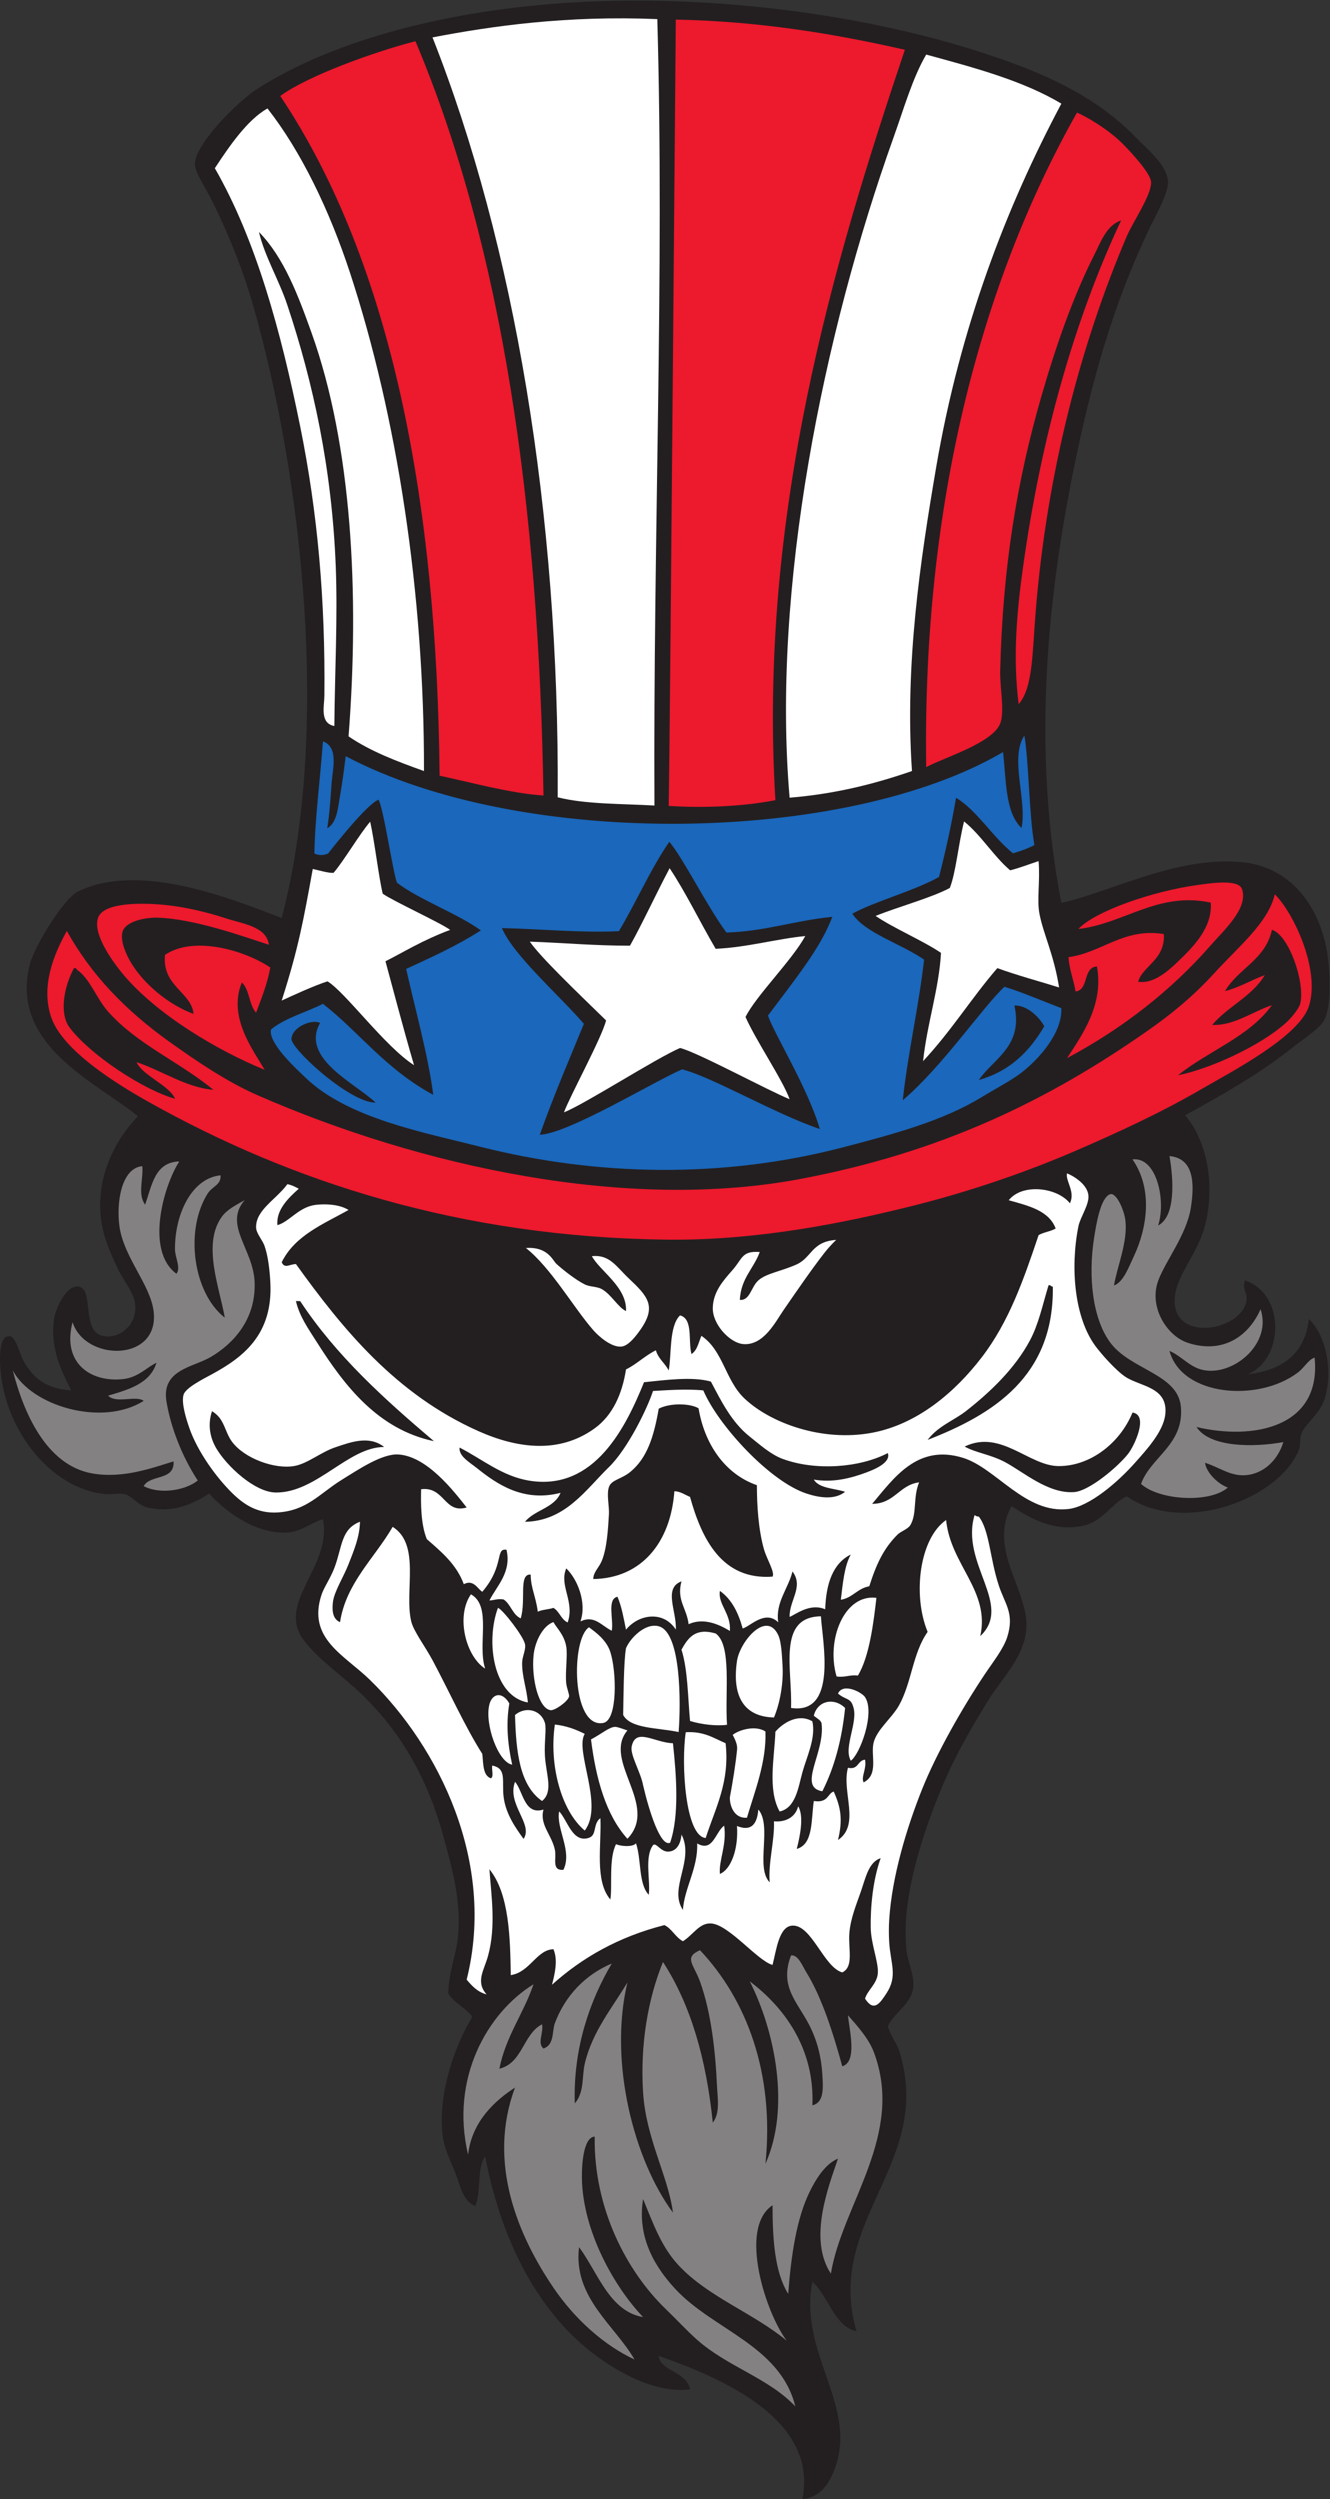
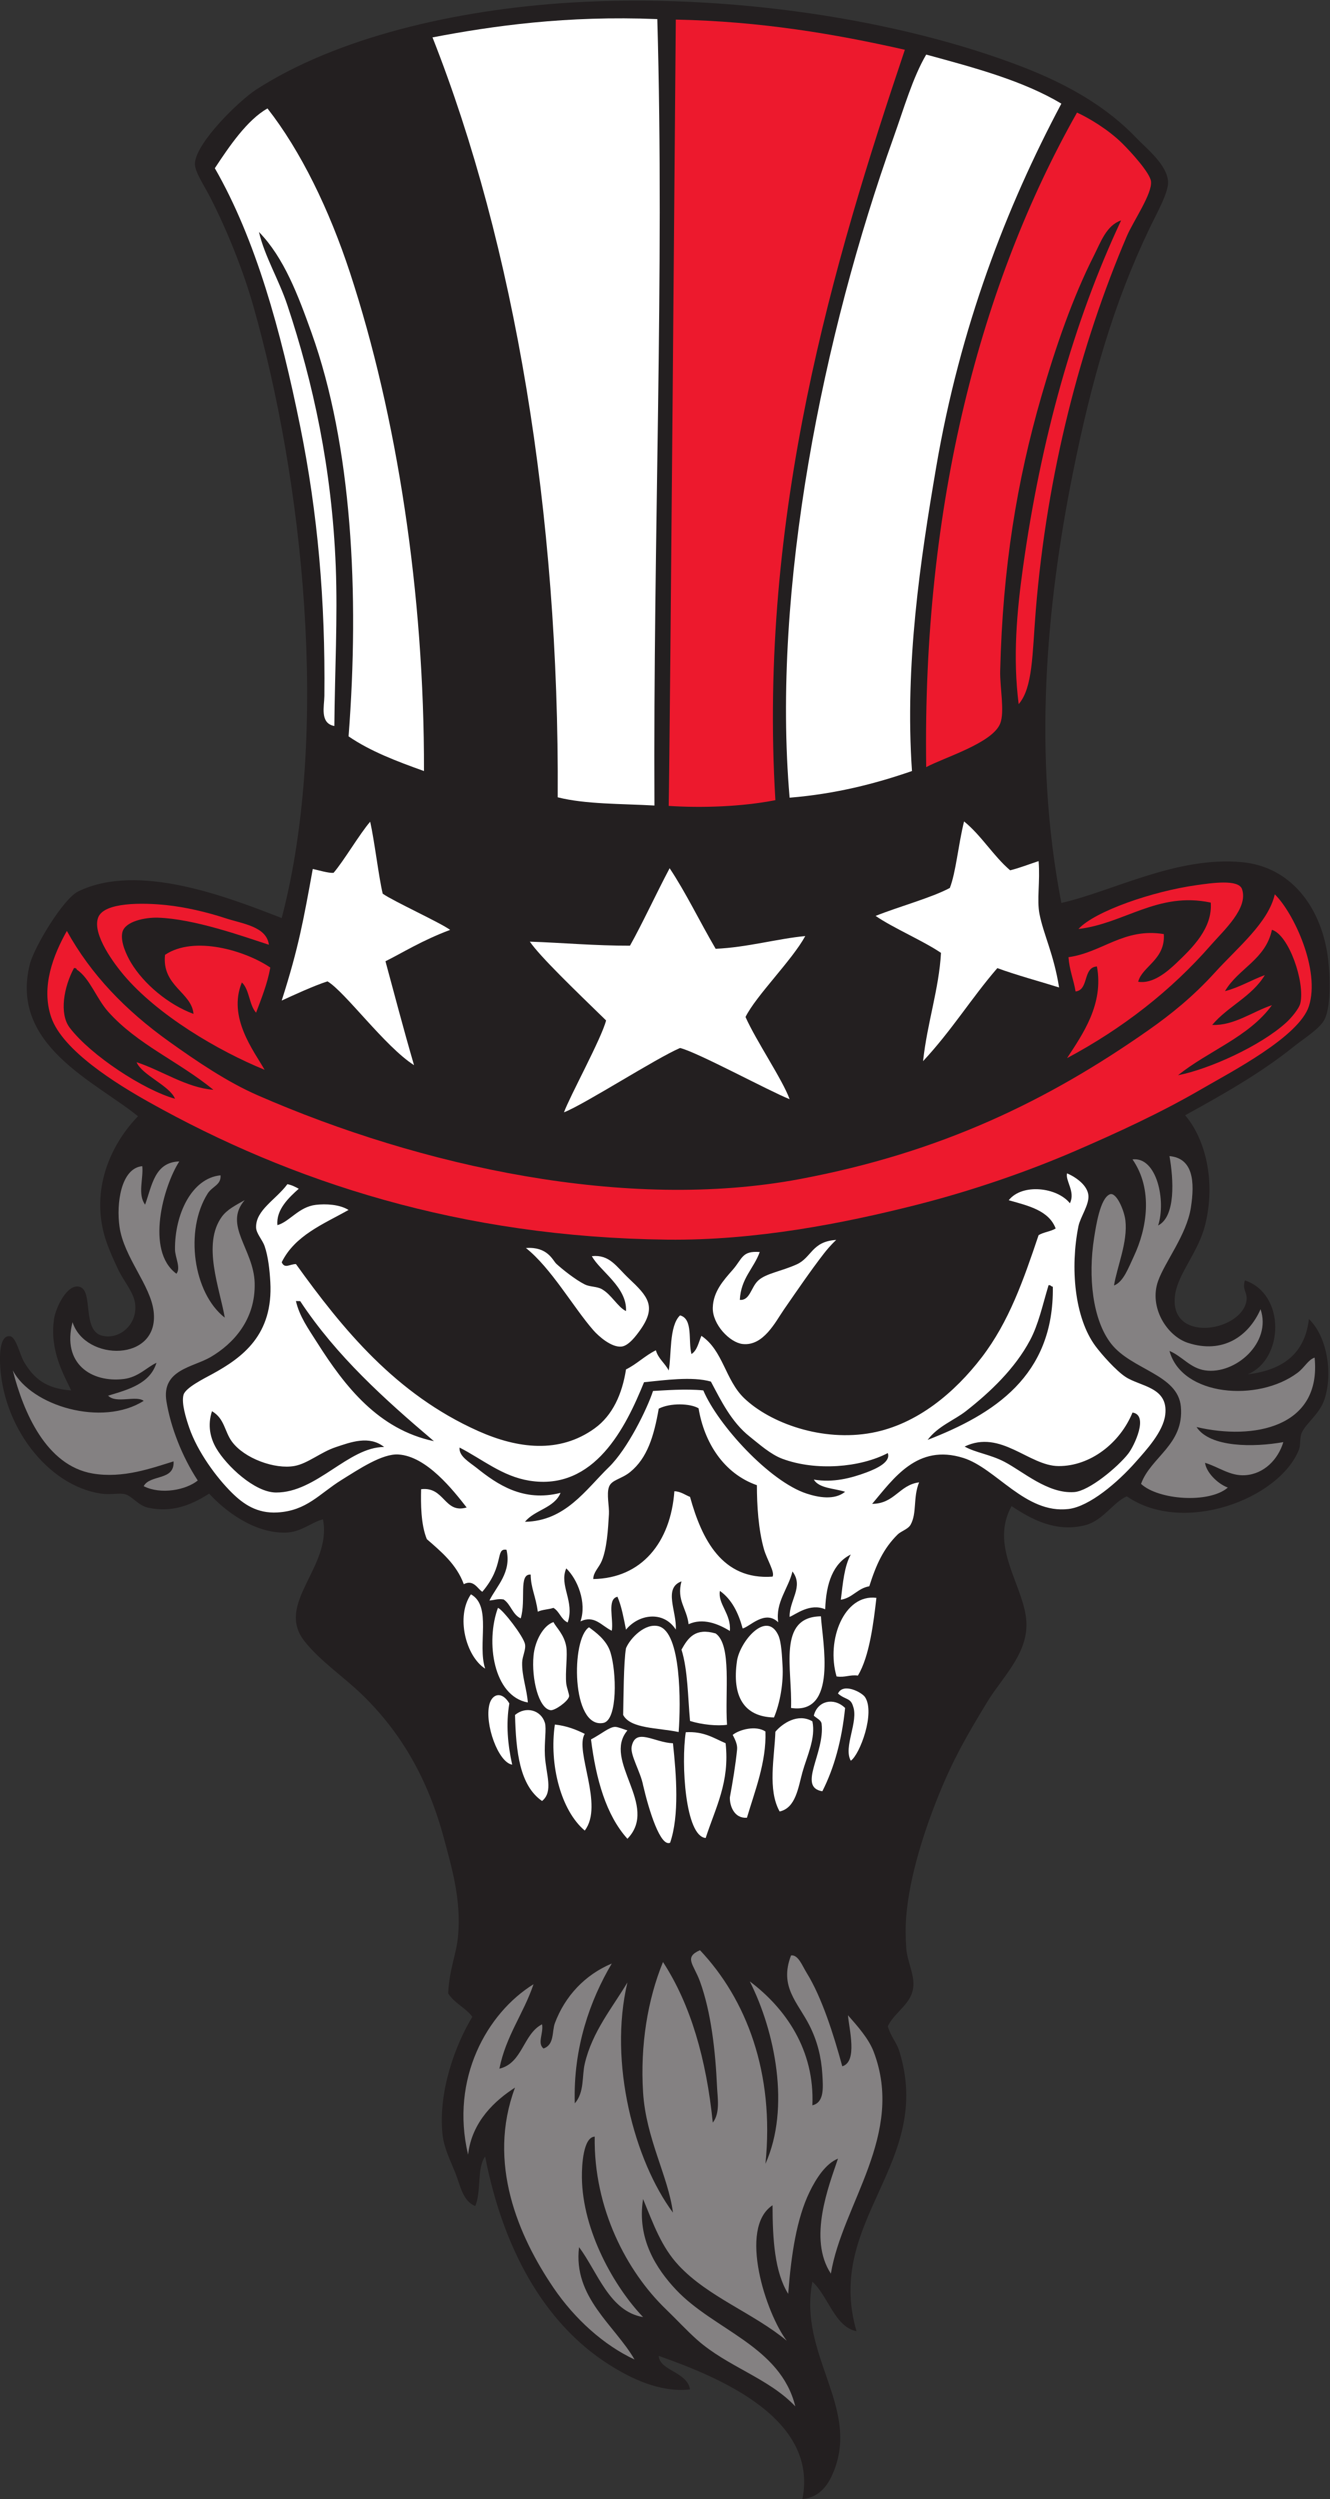
<svg xmlns="http://www.w3.org/2000/svg" viewBox="0 0 448.6 843.2" height="843.2" width="448.6" xml:space="preserve" id="svg2" version="1.1">
  <rect x="0" y="0" width="448.6" height="843.2" fill="#333333" stroke="none" />
  <defs id="defs6" />
  <g transform="matrix(1.333,0,0,-1.333,0,843.2)" id="g10">
    <g transform="scale(0.1)" id="g12">
      <path id="path14" style="fill:#231f20;fill-opacity:1;fill-rule:evenodd;stroke:none" d="m 2685.6,4040.03 c 129.92,29.43 291.74,118.87 457.19,103.22 121.56,-11.5 196.81,-110.01 216.01,-232.46 6.17,-39.38 11.33,-128.38 -7.21,-165.41 -11.93,-23.88 -52.09,-48.18 -79.2,-69.93 -83.82,-67.28 -179.32,-120.92 -273.59,-172.83 51.62,-60.26 78.1,-168.55 50.4,-278.52 -17.01,-67.51 -67.61,-121.58 -75.61,-174.41 -18.82,-124.38 163.56,-96.41 180,-19.12 4.93,23.18 -11.4,28.39 -3.59,54.08 103.35,-34.55 99.03,-199.55 7.2,-237.77 86.97,10.35 144.6,50.8 154.79,139.94 46.46,-44.63 60.74,-137.84 39.6,-202.64 -12.27,-37.68 -46.43,-60.37 -57.59,-84.88 -5.95,-13.09 -2.48,-31.16 -7.2,-43.03 -49.87,-125.43 -293.07,-216.99 -435.6,-118.18 -33.86,-14.57 -60.24,-61.23 -104.4,-72.88 -75.18,-19.78 -138.49,15.65 -187.2,48.13 -53.91,-98.36 22.38,-189.55 36,-278.14 13.62,-88.68 -57.01,-150.94 -97.2,-217.06 -53.39,-87.85 -86.5,-146.03 -122.4,-234.39 -36.98,-91.04 -74.22,-206 -82.81,-307.42 -2.3,-27.27 -1.87,-56.53 0,-82.81 2.2,-30.75 19.72,-63.62 18.01,-94.09 -2.59,-46.05 -46.38,-64.74 -64.81,-102.69 7.64,-26.51 22.22,-40.98 28.81,-61.95 89.7,-285.435 -189.61,-428.364 -108,-709.966 -54.68,10.469 -71.43,88.75 -111.6,125.332 -36.07,-185.605 120.19,-315.976 54,-480.234 C 2097.27,39.316 2076.17,4.004 2030.4,0 c 40.45,203.926 -208.24,307.539 -363.6,362.344 2.08,-37.598 72.13,-40.156 79.2,-84.883 -76.87,-8.555 -151.11,28.594 -205.2,62.969 -167.42,106.425 -269.4,299.648 -313.2,526.621 -21.41,-28.438 -9.38,-91.192 -25.2,-125.352 -31.41,11.914 -38.07,53.184 -50.4,84.141 -12.45,31.211 -28.89,63.066 -32.41,98.027 -10.89,108.573 32.73,225.933 75.61,296.833 -17.14,22.91 -45.85,34.55 -61.21,59.2 3.24,64.38 20.82,96.78 25.21,146.94 8.03,91.89 -16.95,174.55 -36,245.74 -40.27,150.51 -108.57,267.4 -205.196,361.78 -47.676,46.56 -107.77,86.44 -147.606,137.07 -75.296,95.68 70.575,187.4 46.797,308.37 -28.636,-6.91 -54.605,-32.46 -93.597,-33.55 -80.18,-2.23 -154.063,54.59 -194.403,98.69 -48.621,-31.35 -96.718,-48.2 -154.8,-35.53 -24.129,5.28 -40.247,29.2 -57.598,33.91 -14.672,3.98 -36.602,-2.05 -61.199,1.6 C 119.254,2565.21 3.852,2718.16 0,2879.22 c -0.977,40.66 6.555,66.44 25.199,64.14 15.875,-1.95 24.734,-46.9 35.996,-65.74 24.914,-41.64 55.344,-66.94 118.805,-71.51 -17.367,38.25 -55.211,99.89 -43.203,181.12 4.187,28.36 33.422,90.29 64.801,81.11 35.707,-10.45 4.664,-111.7 57.597,-123.91 44.051,-10.17 88.907,29.11 82.801,80.63 -3.527,29.78 -29.023,57.44 -43.195,87.54 -13.465,28.57 -28.625,62.38 -36.004,90.93 -31.609,122.27 22.762,231.06 86.398,296.53 -106.734,87.22 -325.754,179.49 -273.597,385.17 10.851,42.8 83.898,165.22 122.406,184 151.844,74.09 378.398,-14.27 514.793,-67.5 123.902,473.25 51.871,1114.87 -72,1549.89 -24.824,87.18 -64.508,187.62 -108,272.83 -16.32,31.98 -40.649,67.16 -39.594,87.44 2.727,52.99 112.457,159.34 154.801,186.75 202.676,131.16 502.106,202.33 795.596,220.34 401.86,24.68 836.36,-43.51 1144.8,-163.2 118.78,-46.1 214.05,-102.77 287.99,-180.35 24.43,-25.63 77.17,-67.01 79.21,-110.08 1.28,-27.15 -28.03,-78.38 -46.8,-117.57 -91.12,-190.19 -147.21,-385.64 -194.41,-621.3 -67.35,-336.39 -101.15,-712.41 -28.79,-1086.45 v 0" />
      <path id="path16" style="fill:#ffffff;fill-opacity:1;fill-rule:evenodd;stroke:none" d="m 1663.2,6277.23 c 18.32,-646.7 -10.68,-1311.88 -7.2,-1990.62 -83.82,4.79 -174.4,2.98 -244.8,20.83 4.3,719.33 -109.72,1398.66 -316.81,1923.49 150.91,28.91 339.49,55.8 568.81,46.3 v 0" />
      <path id="path18" style="fill:#ed192d;fill-opacity:1;fill-rule:evenodd;stroke:none" d="m 1709.99,6276 c 214.82,-4.41 401.66,-36.08 579.61,-76.39 -180.99,-538.23 -371.13,-1177.8 -327.61,-1899.41 -84.24,-16.53 -185.51,-20.11 -270,-14.53 3.26,144.79 17.83,1990.28 18,1990.33 v 0" />
-       <path id="path20" style="fill:#ed192d;fill-opacity:1;fill-rule:evenodd;stroke:none" d="m 1051.2,6221.27 c 221.49,-525.91 312.18,-1179.21 324,-1909.29 -84.29,5.6 -178.77,32.25 -262.8,50.09 -6.63,684.91 -118.748,1294.57 -403.205,1720.56 69.985,51.17 236.379,111.25 342.005,138.64 v 0" />
      <path id="path22" style="fill:#ffffff;fill-opacity:1;fill-rule:evenodd;stroke:none" d="m 2343.59,6187.4 c 122.36,-33.27 245.1,-66.14 342.01,-124.17 -139.43,-262.18 -256.38,-565.96 -316.8,-920.5 -39.98,-234.6 -79.69,-497.84 -61.2,-768.79 -93.53,-32.42 -193.74,-57.98 -309.6,-67.49 -45.68,529.58 85.16,1173.35 262.8,1670.71 26.8,75.05 48.48,151.6 82.79,210.24 v 0" />
      <path id="path24" style="fill:#ed192d;fill-opacity:1;fill-rule:evenodd;stroke:none" d="m 2725.2,6040.59 c 27.77,-12.55 78.32,-41.95 115.2,-78.62 22.67,-22.56 69.5,-74.15 71.99,-95.49 3.66,-31.2 -45.05,-100.98 -61.19,-138.79 -116.93,-273.99 -202.13,-600.1 -230.4,-947.96 -8.98,-110.47 -7.16,-194.58 -43.2,-236.47 -15.12,117.86 -4.66,234.15 10.8,345.32 44.89,322.92 128.1,622.93 248.4,879.09 -37.22,-12.34 -51.94,-55.71 -68.4,-88.21 -54.04,-106.72 -96.72,-230.3 -133.2,-356.51 -62.21,-215.22 -98.16,-435.07 -104.4,-695.66 -1,-41.22 11.9,-103.31 0,-133.21 -19.75,-49.63 -141.74,-85.74 -187.21,-110.29 -9.7,665.71 138.67,1226.84 381.61,1656.8 v 0" />
      <path id="path26" style="fill:#ffffff;fill-opacity:1;fill-rule:evenodd;stroke:none" d="m 1072.8,4373.9 c -68.49,24.51 -135.921,50.05 -190.804,87.8 27.926,361.75 8.242,736.66 -93.598,1021.26 -34.117,95.34 -69.738,190.39 -133.199,255.48 14.742,-62.58 50.367,-120.49 71.996,-185.48 64.836,-194.81 112.789,-412.78 122.399,-662.01 4.98,-129.16 -2.36,-263.31 -3.598,-403.11 -37.297,7.02 -25.473,50.23 -25.199,76.27 2.527,241.22 -16.813,462.75 -61.203,682 -49.246,243.25 -112.367,473.25 -215.996,653.67 36.773,55.86 81.949,122.29 133.199,151.3 84.219,-107.61 156.277,-255.81 208.801,-415.87 C 1004.32,5273.35 1073.88,4822.55 1072.8,4373.9 v 0" />
-       <path id="path28" style="fill:#1a67bb;fill-opacity:1;fill-rule:evenodd;stroke:none" d="m 2563.19,4165.64 c -52.55,42.43 -90.21,107.72 -143.99,140.57 -12.08,-69.2 -25.03,-129.14 -43.2,-200.47 -65.29,-36.2 -161.21,-61.07 -219.35,-92.87 31.05,-48.53 123.32,-75.98 181.67,-116.36 -14.8,-126.42 -39.81,-228.94 -54.07,-355.91 101.05,86.04 201.18,234.82 257.34,287.21 40.07,-12.09 89.78,-33.17 144.01,-54.18 2.68,-62.77 -57.3,-129.43 -100.8,-162.95 -26.84,-20.7 -66.02,-40.93 -100.8,-62.16 -97.87,-59.77 -219.28,-92.83 -352.8,-127.56 -297.85,-77.48 -615.7,-74.3 -918,2.46 -141.41,35.91 -332.887,71.55 -439.208,173.51 -24.207,23.23 -95.785,88.04 -88.269,122.84 35.246,29.23 93.64,45.12 131.371,64.96 91.617,-71.31 157.633,-164.71 279.226,-230.47 -12.97,99.44 -43.31,206.74 -68.6,318.75 58.86,27.31 125.07,56.55 189.08,97.51 -59.27,42.87 -155.27,77.27 -212.41,120.77 -10.077,26.11 -35.214,195.48 -46.792,210.03 -28.731,-10.86 -113.614,-118.35 -127.34,-136.22 -10.535,-4.08 -21.328,-6.07 -34.66,0.06 1.097,86.56 14.894,191.07 21.597,283.84 40.985,-14.93 23.883,-71.68 21.606,-108.57 -1.828,-29.48 -5.192,-78.56 -10.797,-111.31 24.801,13.57 26.836,50.86 32.394,81.95 5.911,33.06 10.387,68.72 14.399,100.43 C 1322,4174.86 2140.8,4188.63 2538,4421.9 c 8.24,-71.18 5.27,-153.27 46.8,-192.03 14.59,69.15 -30.62,176.76 7.19,233.81 11.16,-62.65 12.03,-204.86 25.46,-277.12 -19.1,-9.85 -34.77,-15.04 -54.26,-20.92 z m -869.55,29.24 c -46.95,-67.72 -86.09,-157.36 -127.64,-226.31 -99.26,-4.53 -197.48,5.78 -295.94,7.79 28.88,-69.18 148.33,-173.1 207.38,-242.36 -36.33,-88.71 -74.42,-176.35 -111.6,-280.73 71.64,2.46 288.87,134.92 360.03,165.52 74.17,-18.18 234.79,-112.48 348.44,-150.99 -28.36,100.14 -116.28,242.47 -131.05,287.16 64.49,86.87 133.26,169.99 162.74,249.86 -97.14,-9.51 -165.17,-35.98 -267.87,-39.78 -51.72,70.97 -107.32,184.86 -144.49,229.84 z m 873.16,-414.54 c 22.87,-103.48 -53.24,-134.37 -90,-188.44 78.09,21.87 128.34,72.28 165.59,136.06 -14.47,25.82 -45.36,53.8 -75.59,52.38 z M 738.004,3698.68 c -11.805,-19.52 146.621,-165.54 212.394,-163.97 -50.21,48.22 -191.293,111.77 -140.398,201.68 -23.906,10.55 -69.895,-12.35 -71.996,-37.71 v 0" />
      <path id="path30" style="fill:#ffffff;fill-opacity:1;fill-rule:evenodd;stroke:none" d="m 2439.36,4246.41 c 43.75,-35.4 73.99,-87.32 116.64,-123.79 25.39,6.36 48.03,15.51 72,23.32 4.23,-53.17 -4.97,-97.55 2.36,-134.48 10.28,-51.81 36.21,-101.62 49.45,-185.35 -50.37,15.75 -107.92,31.2 -156.22,48.96 -65.44,-75.64 -115.11,-157.41 -187.95,-235.52 10.56,97.18 40.38,182.93 45.38,274.09 -44.96,30.62 -120.72,62.77 -165.49,93.59 56.98,22.89 143.36,46.58 187.89,70.82 15.58,40.61 20.46,104.62 35.94,168.36 v 0" />
      <path id="path32" style="fill:#ffffff;fill-opacity:1;fill-rule:evenodd;stroke:none" d="m 936.711,4245.68 c 10.793,-48.34 21.687,-140.7 31.687,-182.24 26.497,-18.81 145.812,-73.39 170.632,-91.6 -71.51,-26.77 -120.56,-58 -163.686,-79.41 22.344,-82.16 44.856,-169.09 72.296,-263.02 -73.675,47.04 -174.261,185.48 -218.956,212.15 -35.2,-11.36 -85.563,-34.71 -115.887,-48.62 42.828,133.81 55.039,203.55 78.621,333.08 15.293,-3.2 39.766,-10.85 52.559,-9.79 25.402,29.22 66.414,99.2 92.734,129.45 v 0" />
      <path id="path34" style="fill:#ffffff;fill-opacity:1;fill-rule:evenodd;stroke:none" d="m 1694.39,4127.93 c 42.13,-63.63 73.76,-130.76 116.43,-203.93 78.63,3.32 157.49,25.78 226.78,32.21 -33.85,-61.84 -124.6,-150.97 -151.21,-204.83 26.65,-60.24 94.05,-159.23 111.61,-208.13 -54.19,21.72 -232.58,118.63 -277.21,129.66 -61.31,-26.29 -241.72,-142.65 -293.75,-162.91 14.31,39.86 95.18,187.45 106.56,232.62 -80.62,78.54 -166.47,161.04 -192.96,199.46 83.56,-2.92 165.29,-10.43 253.42,-10.24 32.33,57.8 64.73,128.71 100.33,196.09 v 0" />
      <path id="path36" style="fill:#ed192d;fill-opacity:1;fill-rule:evenodd;stroke:none" d="m 3142.79,4074.84 c 16.31,-48.23 -45.9,-103.79 -79.2,-141.92 -99.81,-114.3 -222.32,-210.16 -363.59,-285.67 39.35,60.3 93.29,136.26 75.6,232.02 -36.34,-2.31 -19.6,-59.09 -54.01,-63.38 -5.01,29.91 -15.61,54.39 -18,86.87 85.69,11.84 139.62,74.9 241.21,58.47 4.48,-64.75 -55.41,-82.13 -64.8,-120.7 36.81,-5.91 73.03,24.77 97.2,47.85 38.97,37.24 91.36,87.42 86.39,152.54 -134.04,28.48 -218.6,-53.27 -334.79,-66.82 41.77,45.3 188.4,95.59 298.8,110.97 38.56,5.38 106.43,15.7 115.19,-10.23 v 0" />
      <path id="path38" style="fill:#ed192d;fill-opacity:1;fill-rule:evenodd;stroke:none" d="m 169.195,3969.18 c 60.817,-110.23 148.192,-201.05 259.203,-280.39 68.915,-49.25 145.954,-101.65 223.2,-135.45 413.462,-180.9 934.392,-294.36 1371.592,-212.35 357.61,67.08 628.54,198.73 882.01,376.49 58.39,40.93 114.21,86.18 169.19,146.76 57.23,63.05 135.14,126.05 151.21,197.64 48.15,-47.14 115.62,-191.95 86.39,-283.07 -24.97,-77.87 -198.47,-167.21 -270,-208.93 -105.3,-61.41 -217.29,-112.52 -320.4,-157.19 -121.96,-52.85 -263,-101.49 -403.19,-137.03 -184.54,-46.79 -406.36,-90.44 -630,-87.89 -522.02,5.94 -951.49,146.35 -1310.396,347.54 -82.461,46.22 -219.473,130.62 -248.41,215.32 -26.391,77.25 5.472,157.99 39.601,218.55 z M 3099.6,3816.78 c 37.35,9.66 66.21,28.05 100.8,40.56 -32.57,-54.19 -93.65,-79.1 -133.2,-126.11 55.05,-2.32 102.46,33.93 151.2,50.04 -58.24,-80.63 -161.04,-115.54 -237.6,-177.38 79.34,15.53 208.93,74.36 273.59,133.23 12.13,11.03 32.83,35.01 36.01,49.46 11.72,53.24 -28.9,172.22 -72,185.49 -16.14,-75.84 -85.07,-97.52 -118.8,-155.29 z M 176.395,3724.2 c 53.453,-70.2 187.73,-157.83 266.402,-179.79 -13.109,33.03 -83.738,59.9 -97.199,92.55 64.504,-21.26 125.832,-64.55 194.402,-69.89 -90.367,73.61 -191.824,114.26 -266.402,197.78 -29.5,33.04 -46.11,84.14 -79.203,106.47 -0.79,2.83 -3.012,4.27 -7.2,3.79 -25.523,-47.2 -37.898,-115.32 -10.8,-150.91 v 0" />
      <path id="path40" style="fill:#ed192d;fill-opacity:1;fill-rule:evenodd;stroke:none" d="m 680.398,3934.18 c -67.578,22.11 -189.531,65.68 -280.804,68.56 -31.199,0.99 -83.489,-8.75 -90,-37.23 -5.524,-24.19 11.144,-58.59 21.601,-76.17 32.41,-54.48 95.364,-106.97 158.399,-130.16 -4.399,54.67 -80.5,70.3 -71.996,149.49 73.726,49.6 203.172,10.7 266.394,-32.18 -7.762,-42.42 -22.445,-77.76 -35.988,-114.26 -17.91,19.77 -16.484,58.36 -36.008,76.54 -36.41,-88.31 30.117,-172.83 57.598,-221.11 -118.778,48.57 -271.071,138.77 -356.391,239.75 -21.957,25.98 -80.848,102.64 -64.805,145.7 14.665,39.35 113.512,37.75 172.797,31.47 47.082,-4.99 101.289,-17.39 147.606,-32.67 44.875,-14.8 105.547,-21.1 111.597,-67.73 v 0" />
-       <path id="path42" style="fill:#ffffff;fill-opacity:1;fill-rule:evenodd;stroke:none" d="m 2466,2490.59 c 2.89,-1.98 5.85,-3.91 10.8,-3.89 27.04,-35.29 27.75,-104.98 50.4,-174.12 15.53,-47.4 40.14,-70.7 21.6,-130.16 -9.42,-30.19 -35.96,-63.24 -57.6,-95.7 -55.48,-83.15 -121.4,-198.13 -158.41,-291.04 -37.59,-94.39 -75.78,-218.3 -82.79,-329.02 -1.15,-18.14 -1.16,-38.98 0,-57.62 3.34,-53.86 22.1,-84.98 -7.21,-129.41 -16.13,-24.45 -31.51,-48.01 -53.99,-12.97 6.49,21.64 30.25,37.36 32.4,63.95 2.23,27.61 -17.33,74 -18.01,115.66 -0.8,50.23 5.02,119.9 25.21,175.74 -30.5,-9.18 -38.3,-50.47 -50.4,-85.08 -11.45,-32.73 -25.8,-67.63 -28.8,-103.65 -3.41,-40.84 11.97,-85.84 -18,-100.31 -46.77,13.14 -77.26,120.6 -126,118.49 -33.91,-1.46 -40.51,-60.41 -50.4,-99.47 -37.03,9.46 -109.69,101.33 -154.81,104.87 -30.43,2.36 -45.91,-28.89 -71.99,-44.93 -19.16,10.14 -27.21,31.12 -46.8,40.82 -115.2,-29.37 -207.84,-81.91 -284.4,-150.93 6.95,27.77 15.49,61.93 3.6,89.9 -42.4,-1.11 -59.74,-58.54 -108,-65.57 -1.38,91.21 -3.41,206.31 -54,267.81 4.7,-67.22 17,-144.33 -3.6,-219.49 -9.83,-35.86 -32.21,-64.94 -3.6,-97.13 -23.3,6.14 -37.02,21.59 -50.4,37.33 74.59,297.63 -70.8,589.1 -244.804,758.83 -65.113,63.49 -159.109,104.43 -122.398,215.6 6.121,18.52 22.48,41.54 32.398,67.54 20.469,53.69 16.078,98.05 64.801,117.11 -0.734,-38.77 -15.168,-72.21 -28.801,-107.25 -12.82,-32.95 -36.652,-69.78 -39.598,-96.15 -1.984,-17.75 -2.449,-42.15 18,-50.88 15.176,99.16 87.551,162.33 133.2,241.31 71.532,-45.04 29.042,-162.67 46.802,-238.83 5.89,-25.31 35.34,-63.77 53.99,-98.61 40.31,-75.27 82.62,-169.1 126.01,-237.3 2.74,-24.95 0.98,-54.26 21.6,-61.76 8.17,3.61 1.37,22.6 3.6,32.28 37.6,-7.42 23.61,-39.06 28.79,-79.94 5.6,-44.08 31.95,-80.04 50.41,-105.72 25.24,37.62 -42.95,87.44 -21.6,144.57 20.74,-24.24 23.3,-85.29 72,-70.29 -10.45,-38.25 20.43,-63.05 28.8,-101.57 4.84,-22.26 -9.23,-53.51 21.6,-50.95 23.27,47.57 -18.96,103.65 -10.8,147.89 21.2,-21.78 33.48,-81.06 75.6,-66.8 20.58,6.97 9.32,35.64 28.8,49.65 3.1,-68.09 -15.12,-158.5 25.19,-205.86 5.42,32.4 -4.59,102.99 14.41,140.02 12.21,-5.78 43.62,-7.68 50.4,2.28 14.13,-40.23 5.69,-102.46 32.4,-130.45 4.69,37.33 -11.5,95.16 10.8,125.73 7.98,7.89 19.3,-17.85 39.59,-16.37 20.52,1.48 30.45,19.96 32.4,43.26 33.75,-65.31 -33.52,-136.07 3.61,-190.88 3.23,53.93 38.9,107.5 36,168.26 40.45,-23.14 45.57,28.74 68.39,45 7.08,-49.29 -14.21,-88.57 -10.8,-122.12 28.62,11.71 47.24,64.14 43.21,121.28 33.49,-13.47 50.8,1.16 54,41.78 35.56,-41.11 -7.98,-147.42 28.8,-184.35 -4.15,50.17 12.58,104.57 10.8,154.51 27.98,-2.81 54.2,9.39 61.2,38.01 16.09,-26.23 3.15,-81.51 -3.6,-107.91 42.34,11.73 36.16,73.3 43.2,121.27 36.77,-5.84 34.95,19.72 50.4,23.86 18.38,-40.58 23.02,-72.24 10.8,-122.67 57.44,39.04 8.63,121.85 25.2,182.93 26.94,-6.04 23.88,18.69 43.2,20.47 4.57,-23.77 -10.61,-42.82 -3.6,-57.5 38.9,19.96 17.5,67.5 25.2,100.13 7.86,33.34 47.03,63.22 64.8,95.51 31.99,58.14 34.23,131.99 72,185.31 -38.5,93.65 -20.58,236.66 46.8,283.17 10.77,-113.11 111.88,-179.44 86.4,-293.87 84.11,79.2 -51.13,183.59 -14.4,306.39 v 0" />
      <path id="path44" style="fill:#848182;fill-opacity:1;fill-rule:evenodd;stroke:none" d="m 1936.8,848.457 c 63.6,141.66 24.33,335.273 -39.6,461.833 90.48,-68.12 164.44,-173.45 158.4,-313.747 29.94,7.387 27.33,42.987 25.2,78.537 -2.67,44.51 -13.05,84.82 -32.4,123.26 -29.83,59.22 -77.36,98.01 -46.81,177.62 18.11,2.5 28.32,-26.04 39.61,-44.24 38.1,-61.51 68.12,-155.68 90,-236.35 39.34,11.31 17.35,94.01 14.4,129.22 24.76,-28.14 52.44,-59.47 64.8,-91.7 80.33,-209.628 -79.35,-386.913 -108.01,-562.363 -58.22,88.125 -5.46,221.582 18.01,291.114 -30.77,-12.539 -54.81,-49.024 -72,-84.512 -32.77,-67.656 -46.5,-158.965 -54.01,-257.774 -33.97,54.512 -39.51,136.7 -39.59,224.239 -87.58,-57.91 -16.19,-274.824 36,-342.949 -84.92,70.39 -199.04,110.781 -273.6,190.781 -43.31,46.445 -63.2,102.754 -90,167.949 -16.22,-101.094 34.39,-177.246 82.79,-228.965 96.38,-102.988 264.78,-142.812 302.4,-295.937 -67.16,71.504 -171.49,100.312 -248.39,168.515 -25.76,22.832 -51.64,51.094 -79.21,77.676 -98.54,95.02 -182.83,254.395 -179.99,436.719 -28.82,-1.836 -32.75,-70.918 -32.4,-103.555 1.41,-136.055 83.08,-278.359 154.8,-353.262 -85.22,14.219 -114.83,113.789 -162,177.051 -15.49,-127.265 90.1,-197.422 140.4,-284.472 -77.73,36.21 -151.39,102.519 -205.2,181.777 -88.33,130.078 -168.63,315.488 -97.2,506.538 -49.5,-32.01 -109.02,-84.917 -118.81,-169.683 -45.55,192.653 48.29,358.613 165.61,431.253 -25.3,-74.83 -69.61,-130.16 -86.4,-213.73 58.96,13.9 59.68,87.56 108,112.36 4.08,-22.95 -12.85,-47.68 3.6,-61.27 28.15,9.32 21.19,43.65 28.8,64.04 25.53,68.3 75.8,122.41 144,151.02 -54.6,-92.25 -97.97,-212.97 -93.61,-353.95 24.7,28.05 17.82,68.27 25.2,100.14 18.88,81.47 70.46,142.74 108.01,205.98 -48.4,-203.97 18.08,-451.741 115.19,-582.64 -11.86,92.266 -68.15,186.446 -75.59,304.4 -7.5,118.78 11.56,234.98 50.4,329.88 70.26,-107.99 109.67,-246 125.99,-406.506 19.16,24.434 11.97,63.286 10.8,89.706 -3.92,89.3 -14.74,189.22 -43.2,267.54 -15.94,43.89 -41.64,60.84 0,79.2 116.91,-123.85 189.17,-309.96 165.61,-540.743 v 0" />
      <path id="path46" style="fill:#848182;fill-opacity:1;fill-rule:evenodd;stroke:none" d="m 2959.2,3399.26 c 59.68,-5.44 64.53,-64.37 53.99,-131.02 -10.83,-68.58 -65.24,-135.95 -82.79,-185.02 -23.82,-66.6 22.33,-139.49 75.6,-156.77 87.43,-28.42 153.09,15.84 183.6,85.17 28.92,-84.67 -63.92,-166.05 -140.4,-154.71 -37.7,5.59 -57.4,35.38 -90,49.16 31.12,-115.02 224.22,-130.17 323.99,-55.29 18.31,13.73 25.94,32.23 43.2,38.46 17.85,-177.01 -154.87,-209.61 -298.79,-175.76 33.92,-52.11 144.79,-51.68 219.6,-38.17 -12.61,-42.61 -47.88,-80.88 -97.2,-83.85 -37.47,-2.26 -66.87,21.18 -100.8,31.45 2.51,-22.79 30.06,-52.3 57.6,-62.71 -46.99,-40.65 -175.46,-31.65 -219.6,9.35 24.53,68.24 109.38,99.26 100.8,195.35 -7.34,82.11 -124.39,92.89 -176.41,159.44 -47.11,60.27 -58.69,169.51 -43.19,267.52 4.78,30.22 15.1,100.13 39.6,110.56 16.62,7.07 36.71,-40.62 39.6,-65.83 6.32,-55.18 -20.93,-116.51 -28.8,-164.85 23.86,8.87 36.75,45.29 50.4,74.28 32.84,69.73 49.18,168.93 -3.6,244.89 61.52,7.34 85.32,-104.88 64.8,-167.3 45.02,23.17 39.01,117.19 28.8,175.65 z M 453.598,3385.73 c -40.008,-62.37 -86.258,-226.22 -7.203,-284.21 11.835,14.38 -3.395,41.39 -3.598,61.3 -0.895,89.07 42.254,180.6 115.207,187.77 2.125,-24.14 -20.996,-27.92 -32.406,-45.95 -58.942,-93.13 -36.864,-252.12 43.203,-314.33 -12.649,73.69 -58.086,186.31 -7.203,255.79 13.261,18.11 35.097,29 57.597,41.69 -54.781,-63.26 22.84,-124.28 25.2,-209.45 2.609,-93.79 -54.875,-154.65 -111.598,-187.87 -44.121,-25.86 -124.789,-31.68 -111.602,-112.29 10.618,-64.9 39.414,-139.49 79.203,-200.07 -29.351,-23.99 -93.136,-36.43 -136.8,-14.42 15.98,30.41 78.605,12.93 75.597,62.81 -53.636,-16.4 -127.715,-44.06 -205.203,-30.6 -116.762,20.23 -174.422,153.94 -201.594,260.88 46.961,-90.12 225.899,-143.54 331.2,-77.09 -19.102,14.65 -69.887,-7.81 -90,13.16 52.527,15.7 105.922,30.49 122.398,83.2 -23.992,-10.8 -45.715,-36.5 -82.793,-41.03 -81.598,-9.96 -157.117,38.81 -129.605,143.79 32.054,-100.37 220.09,-101.11 205.203,27.03 -7.824,67.3 -75.25,136.76 -86.403,214.65 -8.39,58.56 3.692,148.08 57.602,153.3 3.383,-30.59 -12.305,-71.6 7.195,-97.4 17.371,48.18 23.934,107.45 86.403,109.34 v 0" />
      <path id="path48" style="fill:#ffffff;fill-opacity:1;fill-rule:evenodd;stroke:none" d="m 2152.79,1868.81 c -19.63,34.55 20.56,99.37 5.53,138.42 -6.03,20.9 -19.8,15.74 -37.92,31.62 12.75,28.08 60.21,3.36 68.4,-9.01 26.22,-39.61 -12.92,-145.15 -36.01,-161.03 z m -450,44.18 c 8.69,-80.57 16.4,-183.42 -7.19,-251.8 -24.4,-11.01 -53.18,80.16 -68.4,145.78 -6.48,34.14 -33.24,76.35 -28.8,97.97 9.95,48.46 57.03,9.86 104.39,8.05 z m 133.21,0.12 c 10.95,-98.36 -25.39,-162.5 -50.4,-239.89 -51.72,4.34 -62.42,188.34 -50.4,267.72 45.95,2.75 70.85,-15 100.8,-27.83 z m -248.4,32.42 c -64.57,-76.7 81.38,-189.53 0,-274.32 -54.13,60.08 -79.54,151.02 -92.17,251.52 26.8,14.01 46.2,31.61 61.13,31.76 6.76,0.08 23.85,-6.97 31.04,-8.96 z m -108.01,-8.69 c -26.35,-42.74 49.35,-180.73 0,-244.79 -60.57,51.06 -90.32,167.68 -75.59,268.36 29.86,-3.3 53.5,-12.68 75.59,-23.57 z m 457.21,6.01 c 2.79,-77.56 -27.24,-151.83 -46.81,-218.36 -32.6,-2.34 -43.79,30.67 -43.19,51.53 7.4,40.19 14.45,82.79 18.29,121.15 1.29,12.81 -5.05,25.29 -11.09,37.07 16.95,13.57 58.54,24.59 82.8,8.61 z m 118.8,25.7 c 9.05,-42.53 -13.82,-88.08 -25.2,-128.94 -10.63,-38.15 -16.6,-90.23 -57.61,-99.3 -30.97,54.98 -13.06,137.05 -10.8,201.9 17.7,20.92 56.85,47.75 93.61,26.34 z m -684,-201.67 c -56.89,39.39 -66.01,125.31 -68.4,217.79 27.3,22.81 65.61,12.79 75.6,-19.98 4.41,-14.48 -1.9,-49.38 0,-82.81 2.72,-47.99 22.13,-91.14 -7.2,-115 z m -82.8,246.97 c -9.04,-52.46 -3.93,-104.75 7.2,-155 -35.27,5.51 -70.35,103.18 -57.6,152.71 6.87,26.7 31.69,34.14 50.4,2.29 z m 849.6,-11.49 c -8.28,-81.48 -27.57,-151.7 -57.6,-210.88 -63.84,10.53 6.99,96.82 -1.87,170.96 -1.09,9.06 -12.19,13.48 -19.73,20.41 9.02,37.19 50.01,47.64 79.2,19.51 v 0" />
      <path id="path50" style="fill:#ffffff;fill-opacity:1;fill-rule:evenodd;stroke:none" d="m 2217.6,2281.09 c -6.96,-60.39 -17.19,-147.71 -46.8,-196.77 -21.36,2.73 -32.09,-5.47 -54,-2.19 -26.94,91.74 19.09,209.37 100.8,198.96 z m -406.81,-90.13 c 41.41,-29.26 23.17,-148.75 28.8,-231.16 -24.06,-3.59 -63.89,0.26 -93.59,9.65 -5.59,61.76 -5.55,129.01 -21.61,180.57 16.66,29.78 34.77,56 86.4,40.94 z m -320.39,15.6 c 15.56,-11.72 43.94,-31.31 53.99,-62.61 15.71,-48.89 19.02,-172.8 -18,-179.54 -81.02,-14.72 -81.53,213.48 -35.99,242.15 z m 226.8,-265.13 c -51.62,11.03 -121.86,7.93 -140.4,43.28 0.87,36.38 1.07,135.37 7.2,169 11,25.96 48.82,64.57 82.8,55.43 56.9,-15.31 56.07,-194.32 50.4,-267.71 z m -316.8,278.3 c 7.22,-14.12 27.2,-31.45 32.4,-62.05 3.79,-22.31 -3.01,-65.08 0,-93.62 1.06,-10.1 8.22,-28.38 7.2,-32.58 -3.27,-13.34 -36.65,-36.19 -46.8,-34.78 -30.4,4.22 -48.61,79.71 -43.2,137.93 3.48,37.62 24.72,76.42 50.4,85.1 z m 558,-241.45 c -76.1,1.74 -106.58,53.63 -93.6,142.87 7.13,49.08 74.33,129.42 104.39,65.67 8.5,-18.01 9.6,-57.39 10.81,-75.9 2.87,-44.06 -5.98,-95.61 -21.6,-132.64 z m 118.8,256.1 c 3.93,-64.83 42.74,-249.56 -75.61,-232.02 3.68,98.32 -35.46,230.39 75.61,232.02 z m -741.6,-218.17 c -87.14,15.94 -107.39,153.36 -75.6,239.59 12.77,-4.88 64.43,-71.99 68.4,-91.8 2.84,-14.18 -6.81,-30.43 -7.2,-46.6 -0.83,-34.37 11.84,-67.07 14.4,-101.19 z m -144,273.77 c 53.74,-29.77 15.81,-126.54 36,-188.12 -49.34,31.56 -74.45,132.71 -36,188.12 v 0" />
      <path id="path52" style="fill:#ffffff;fill-opacity:1;fill-rule:evenodd;stroke:none" d="m 2115.92,3187.12 c -14.87,-13.95 -25.74,-27.47 -31.53,-34.93 -33.05,-42.7 -68.38,-94.48 -100.8,-141.35 -21.49,-31.11 -51.79,-92.95 -104.4,-87.27 -32.37,3.5 -76.76,49.5 -75.6,91.98 1.12,40.6 26.68,68.83 50.41,95.88 24.84,28.34 22.97,48.49 68.39,45.01 -15.17,-42.03 -47.64,-66.3 -50.4,-121.09 25.79,-2.38 28.1,32.17 46.81,49.18 19.83,18.03 58.32,22.99 97.2,40.65 38.11,17.32 37.77,57.97 99.92,61.94 z m -785.19,-20.53 c 54.8,3.98 67.36,-30.57 76.87,-39.85 15.09,-13.95 47.94,-40.16 71.99,-52.31 12.93,-6.5 30.69,-4.86 43.21,-11.93 24.37,-13.73 40.11,-45.2 61.2,-55.61 3.11,60.67 -66.05,101.27 -86.4,139.09 45.18,4.7 61.8,-26.47 93.6,-56.47 47.72,-45 71.16,-70.53 28.8,-130.35 -9.99,-14.1 -28.89,-39.67 -46.8,-41.97 -25.3,-3.26 -58.24,25.7 -72,41.48 -50.59,58.01 -106.85,157.64 -170.47,207.92 z M 2700,3355.65 c 25.06,-10.99 51.39,-31.19 54,-55.42 2.56,-23.88 -20.5,-55.16 -25.2,-78.53 -21.03,-104.47 -10.24,-231.45 43.19,-303.54 15.76,-21.25 51.74,-61.73 75.61,-77.57 37.67,-25.02 109.4,-25.45 100.8,-96.25 -5.24,-43.09 -47.72,-88.89 -75.61,-120.41 -44.08,-49.87 -115.67,-111.64 -169.2,-117.97 -109.03,-12.89 -182.76,103.2 -266.39,129.37 -116.32,36.43 -175.95,-52.07 -230.4,-116.35 56.97,0.34 68.09,47.72 118.8,54.5 -15.76,-38.81 -4.94,-77.89 -21.6,-107.44 -6.27,-11.12 -24.05,-16.16 -32.41,-24.36 -36.19,-35.53 -54.81,-76.88 -71.99,-131.31 -30.07,-5.16 -41.79,-29.12 -72,-34.12 5.06,41.62 8.68,84.71 25.19,114.55 -44.9,-22.32 -62.54,-72.62 -64.79,-138.69 -38.44,16.64 -74.44,-13.11 -90,-19.26 -1.21,42.15 36.48,76.37 7.2,115.02 -10.48,-43.57 -43.58,-77.99 -36.01,-128.65 -33.62,32.64 -72.13,-11.51 -90,-15.65 -10.81,39.87 -27.69,73.81 -57.6,95.1 -5.81,-33.28 29.01,-58.12 25.21,-101.44 -29.59,18.3 -68.25,33.73 -104.41,17.13 -4.5,40.5 -30.93,60.41 -18,108.47 -46.72,-17.15 -11.55,-76.42 -14.4,-122.03 -31.32,48.63 -94.03,39.16 -125.99,-0.29 -5.89,29.06 -11.01,58.88 -21.6,83.36 -27.11,-5.78 -9.29,-57.66 -14.4,-86.02 -25.84,12.23 -43.47,40.49 -79.2,23.67 16.5,47.93 -7.75,107.02 -36,134.14 -18.75,-43.59 22.13,-83.9 3.59,-136.89 -16.76,7.68 -20.61,27.93 -35.99,36.95 -12.26,-4.22 -28.61,-4.24 -39.6,-9.76 -4.96,38.63 -17.71,60 -18,94.06 -31.3,2.17 -11.18,-64.08 -25.2,-110.94 -20.89,9.65 -24.97,35.69 -43.21,47.93 -15.32,2.54 -23.8,-1.95 -35.99,-2.63 18.28,36.6 56.53,71.32 43.2,128.45 -29.46,4.69 -4.14,-39.53 -61.2,-106.4 -11.64,7.01 -22.3,32.38 -46.8,19.23 -18.55,50.34 -56.57,81.72 -93.6,114.05 -15.29,37.17 -15.33,90.86 -14.4,126.38 59.49,7.33 58.32,-62.93 115.2,-46.23 -33.8,43.11 -100.9,129.65 -172.8,134.14 -40.789,2.54 -99.738,-37.12 -144.008,-64.62 -56.101,-34.87 -87.523,-77.84 -161.996,-82.15 -51.582,-2.99 -86.141,21.09 -115.199,49.82 -39.039,38.58 -87.129,103.95 -107.996,164.83 -7.473,21.77 -20.363,61.85 -14.406,83.16 4.996,17.87 50.847,40.59 72,52.13 77.996,42.52 155.148,99.82 147.597,233.73 -1.683,29.96 -5.508,64.67 -14.398,90.37 -5.672,16.42 -21.219,31.91 -21.59,47.37 -1.078,44.12 49.902,69.97 79.191,109.52 11.317,-2.18 20.086,-6.84 28.801,-11.56 -24.551,-21.84 -57.984,-52.97 -54,-92.18 31.258,9.19 54,46.37 97.199,51.46 24.887,2.92 59.649,1.35 82.801,-12.98 -64.328,-35.98 -135.859,-64.58 -169.199,-132.35 7.715,-17.11 19.195,-5 36.004,-4.55 118.734,-165.28 252.719,-329.36 460.789,-422.48 100.21,-44.85 205.74,-58.07 295.21,6.66 45.45,32.89 69.59,86.97 79.2,149.12 27.64,13.63 47.91,34.84 75.59,48.41 6.05,-21.69 23.23,-32.57 32.4,-51.23 7.6,37.11 0.35,112.78 28.8,139.63 33.6,-9.27 20.05,-64.47 28.8,-97.95 14.56,9.07 18.07,29.48 25.21,46.14 54.87,-36.96 60.14,-111.6 107.99,-157.62 65.22,-62.72 197.32,-111.62 324.01,-87.7 114.47,21.63 209.33,102.25 277.2,190.75 69.22,90.27 105.73,195.84 144,309.41 12.44,7.63 30.75,9.24 43.2,16.87 -17.25,45.6 -69.03,57.58 -118.81,71.51 34.3,43.32 122.43,32.86 154.81,-7.66 14.54,29.28 -12.03,56.86 -7.2,75.79 z m -93.61,-422.35 c -38.29,-72.05 -100.9,-131.46 -162,-179.35 -30.13,-23.62 -70.73,-37.84 -97.19,-73.05 166.27,64.61 320.11,161.05 316.8,387.69 -4.61,0.34 -4.98,4.75 -10.81,3.89 -15.8,-52.71 -25.41,-98.94 -46.8,-139.18 z m -1803.593,-6.72 c 70.789,-111.62 155.269,-219.35 295.203,-248.94 -125.074,106.21 -246.766,215.72 -338.406,354.47 -3.598,0.1 -7.196,0.19 -10.793,0.29 8.871,-38.77 30.457,-68.71 53.996,-105.82 z m 826.813,-99.67 c -45.75,-113.04 -125.15,-275.95 -290.41,-249.2 -68.47,11.1 -118.61,54.26 -176.4,83.83 -2.28,-21.91 25.3,-37.22 43.2,-51.52 51.99,-41.54 118.02,-87.29 212.4,-63.16 -16,-38.79 -65.7,-42.99 -90,-73.27 102.17,1.74 153.78,81.37 212.4,138.44 46.97,45.74 96.47,146.6 111.56,192.72 27.06,1.25 82.12,6.03 127.25,1.42 36.84,-87.13 167.58,-230.56 261.59,-261.25 29.17,-9.53 70.16,-17.38 97.2,4.65 -27.67,9.06 -65.54,8.18 -79.2,30.88 48.98,-8.42 94.46,3.67 133.19,18.1 27.38,10.2 62.08,26.98 54,48.99 -70.3,-36.76 -181.85,-45.88 -266.39,-14.61 -30.16,11.13 -59.34,37.58 -82.8,56.17 -46.76,36.99 -73.22,92.03 -98.39,139.4 -47.39,13.65 -118.4,3.38 -169.2,-1.59 z m 911.98,-201.5 c 47.14,-24.59 109.96,-81.39 176.41,-76.62 38.11,2.71 110.75,63.91 136.8,97.21 15.19,19.43 52.63,98.1 10.8,104.12 -31.52,-77.17 -106.6,-135.94 -187.2,-135.49 -75.15,0.41 -145.9,93.53 -237.6,49.41 28.93,-16.05 64.21,-19.57 100.79,-38.63 z m -874.79,134.53 c -12.11,-69.9 -29.04,-125 -72,-160.12 -22.88,-18.71 -47.5,-19.53 -54,-38.18 -6.34,-18.16 1.08,-49.35 0,-68.4 -2.26,-39.78 -5.21,-87.2 -18,-118.34 -7.12,-17.28 -21.88,-29.27 -21.6,-46.23 122.12,1.92 195.79,92.68 205.19,222.27 15.73,-0.3 28.08,-9.9 39.61,-14.28 29.64,-106.99 81.05,-211.19 208.8,-201.87 6.57,10.93 -14.45,43.82 -21.61,68.96 -14.28,50.2 -17.99,111.82 -17.99,162.48 -84.35,29.63 -133.23,108.36 -147.6,194.65 -20.76,12.52 -71.47,14.24 -100.8,-0.94 z M 547.195,2659.69 c 25.672,-44.03 96.993,-111.74 151.203,-111.98 102.754,-0.44 182.875,115.24 273.598,115.24 -37.891,29.98 -84.226,12.3 -122.402,-0.39 -38.102,-12.68 -70.547,-41.47 -104.395,-47.66 -49.535,-9.1 -127.156,18.97 -158.402,61.74 -19.117,26.17 -18.172,57.89 -50.402,76.91 -11.817,-35.93 -4.247,-68.06 10.8,-93.86 v 0" />
    </g>
  </g>
</svg>